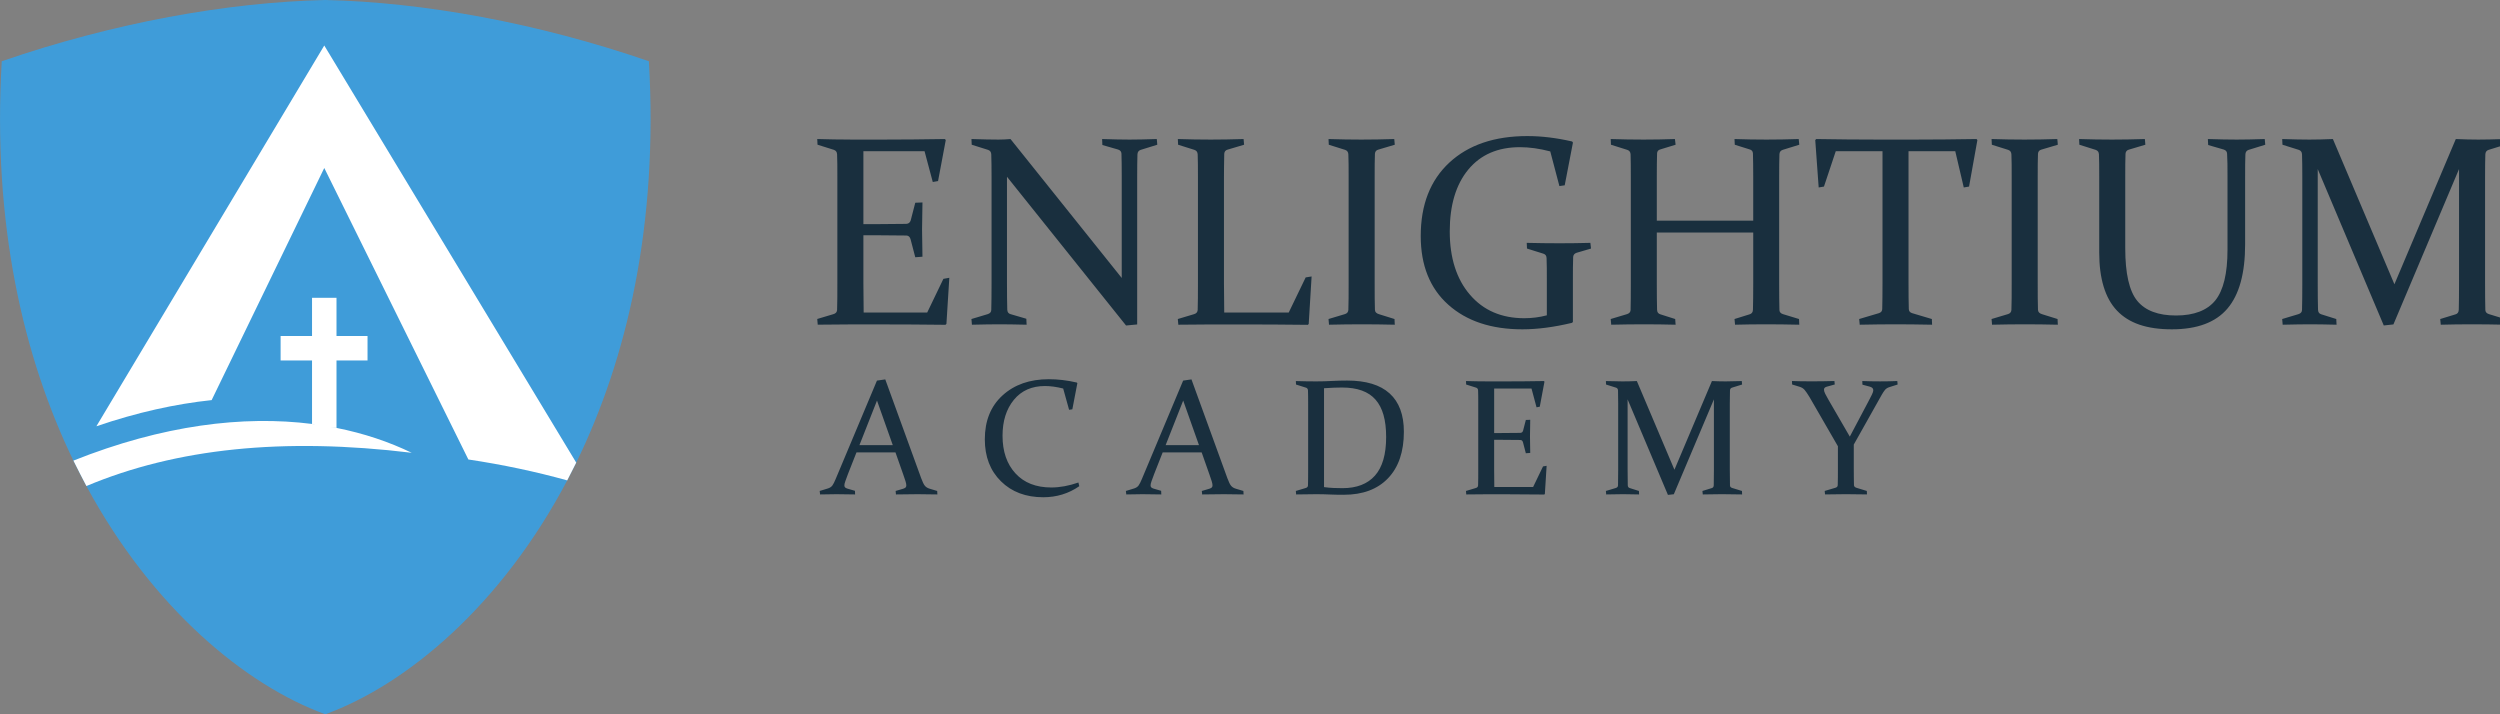
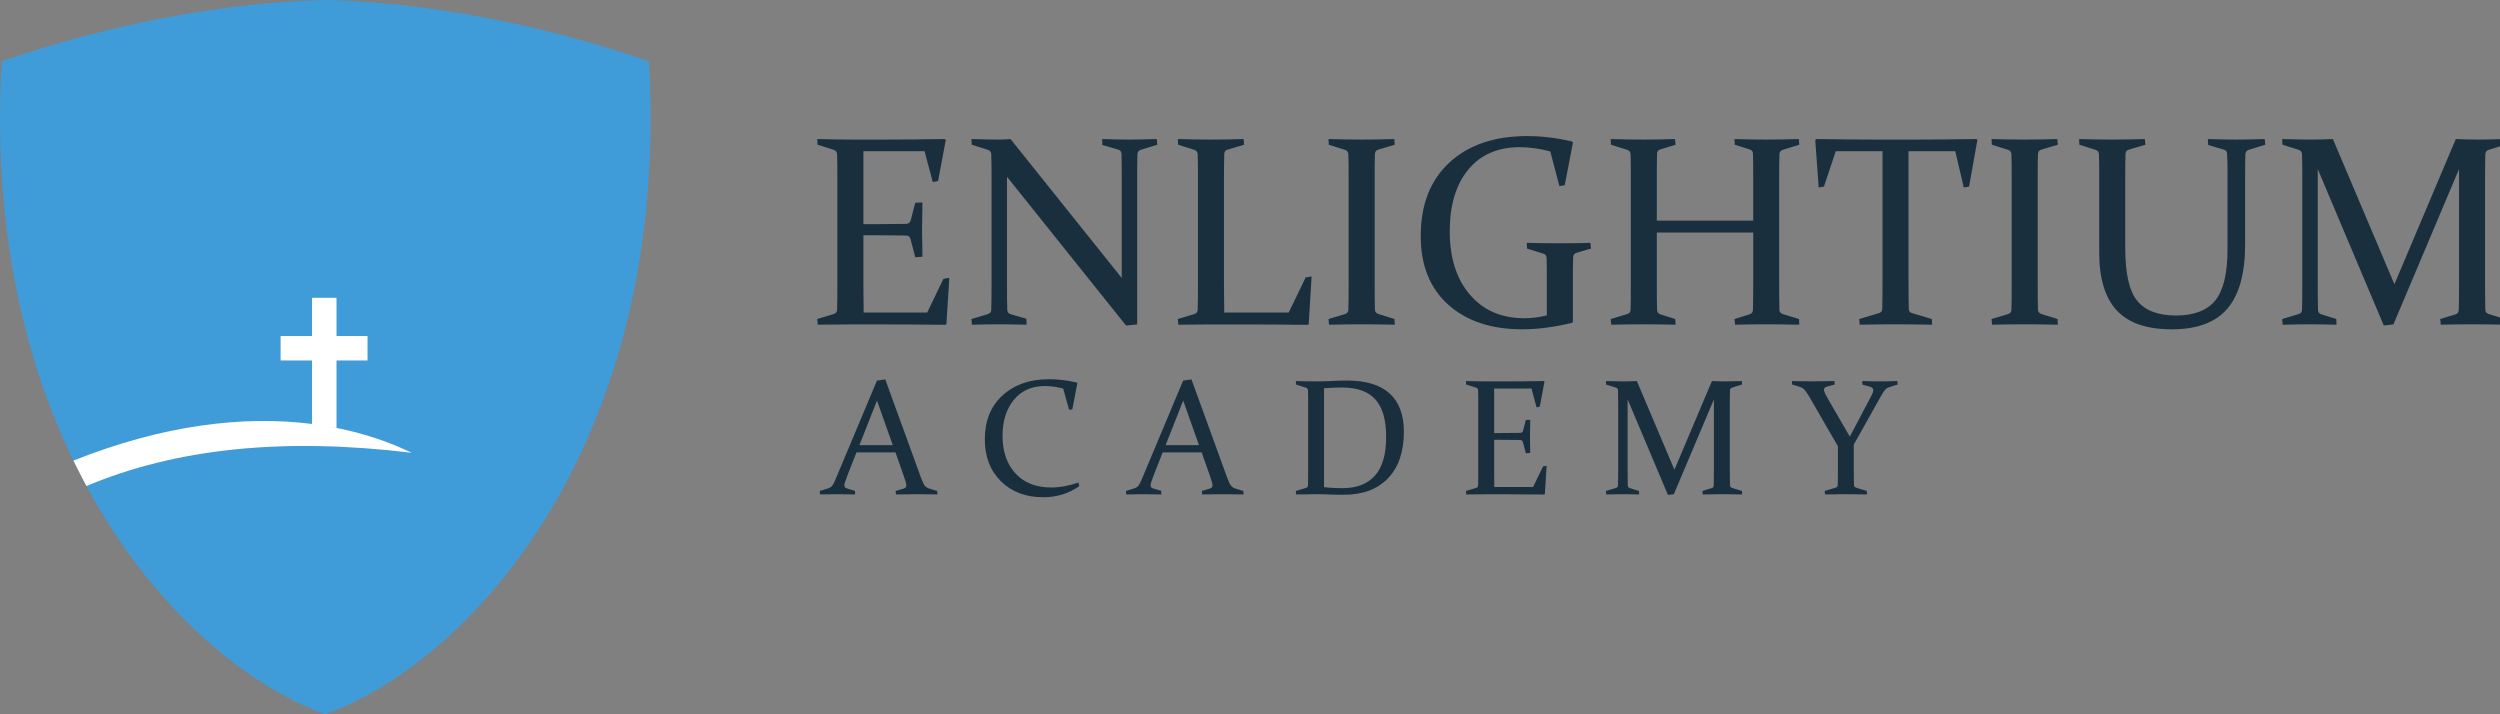
<svg xmlns="http://www.w3.org/2000/svg" width="140" height="40" viewBox="0 0 140 40" fill="none">
  <rect x="0" y="0" width="140" height="40" fill="#808080" stroke="none" />
  <g clip-path="url(#clip0_1415_7782)">
    <path fill-rule="evenodd" clip-rule="evenodd" d="M47.605 7.817H49.41C50.517 7.817 51.686 7.806 52.919 7.786L52.962 7.847L52.531 10.139L52.235 10.192L51.775 8.469H48.35V12.552H49.026C49.539 12.552 50.112 12.547 50.745 12.537C50.874 12.532 50.957 12.468 50.998 12.347L51.255 11.353L51.658 11.338C51.643 12.028 51.635 12.54 51.635 12.868C51.635 13.197 51.642 13.693 51.658 14.376L51.255 14.406L50.989 13.389C50.949 13.26 50.873 13.194 50.759 13.189C50.116 13.178 49.537 13.174 49.018 13.174H48.35V15.875C48.35 16.424 48.355 16.965 48.365 17.5H51.924L52.831 15.615L53.162 15.556L53 18.137L52.946 18.189C51.668 18.174 50.486 18.167 49.403 18.167H47.636C47.036 18.167 46.421 18.172 45.793 18.182L45.766 17.863L46.677 17.59C46.801 17.555 46.867 17.479 46.877 17.36C46.882 17.163 46.887 16.94 46.89 16.697C46.892 16.452 46.892 16.181 46.892 15.886V9.874C46.892 9.621 46.892 9.396 46.89 9.194C46.888 8.991 46.883 8.807 46.877 8.645C46.872 8.516 46.814 8.433 46.7 8.392L45.781 8.103L45.766 7.785C46.404 7.805 47.016 7.815 47.606 7.815L47.605 7.817ZM56.391 9.898V15.887C56.391 16.468 56.396 16.954 56.407 17.339C56.412 17.478 56.473 17.562 56.592 17.592L57.475 17.85L57.49 18.184C56.87 18.169 56.364 18.161 55.967 18.161C55.569 18.161 55.066 18.169 54.428 18.184L54.4 17.865L55.311 17.592C55.441 17.551 55.507 17.476 55.511 17.362C55.522 16.962 55.527 16.469 55.527 15.887V9.876C55.527 9.383 55.522 8.973 55.511 8.647C55.507 8.517 55.449 8.434 55.335 8.394L54.416 8.105L54.401 7.786C55.039 7.807 55.542 7.817 55.912 7.817C56.135 7.817 56.36 7.806 56.588 7.786L62.817 15.566V9.843C62.817 9.362 62.812 8.95 62.802 8.604C62.797 8.49 62.733 8.412 62.61 8.373L61.733 8.121L61.718 7.786C62.351 7.807 62.865 7.817 63.257 7.817C63.649 7.817 64.16 7.806 64.781 7.786L64.808 8.105L63.874 8.394C63.761 8.434 63.702 8.517 63.697 8.647C63.687 8.973 63.682 9.383 63.682 9.879V18.169L63.059 18.228L56.392 9.9L56.391 9.898ZM68.542 9.848V15.876C68.542 16.425 68.547 16.967 68.557 17.501H72.169L73.118 15.535L73.45 15.482L73.288 18.138L73.243 18.191C71.965 18.176 70.78 18.169 69.691 18.169H67.829C67.229 18.169 66.614 18.174 65.986 18.184L65.958 17.865L66.869 17.592C66.993 17.557 67.059 17.481 67.07 17.362C67.074 17.165 67.079 16.942 67.082 16.699C67.085 16.454 67.085 16.183 67.085 15.887V9.876C67.085 9.623 67.085 9.398 67.082 9.196C67.08 8.993 67.075 8.809 67.07 8.647C67.064 8.517 67.006 8.434 66.892 8.394L65.974 8.105L65.959 7.786C66.597 7.807 67.209 7.817 67.799 7.817C68.388 7.817 69.008 7.806 69.641 7.786L69.669 8.105L68.75 8.378C68.632 8.409 68.568 8.485 68.558 8.609C68.553 8.783 68.549 9.034 68.545 9.365C68.543 9.697 68.543 9.858 68.543 9.848H68.542ZM76.981 15.887C76.981 16.183 76.981 16.451 76.983 16.694C76.986 16.937 76.991 17.156 76.996 17.354C77.001 17.477 77.088 17.561 77.254 17.604L78.092 17.865L78.107 18.184C77.469 18.169 76.857 18.161 76.267 18.161C75.678 18.161 75.052 18.169 74.424 18.184L74.397 17.865L75.308 17.592C75.432 17.557 75.498 17.481 75.508 17.362C75.513 17.165 75.518 16.942 75.521 16.699C75.523 16.454 75.523 16.183 75.523 15.887V9.876C75.523 9.623 75.523 9.398 75.521 9.196C75.519 8.993 75.514 8.809 75.508 8.647C75.503 8.517 75.445 8.434 75.331 8.394L74.412 8.105L74.397 7.786C75.035 7.807 75.647 7.817 76.237 7.817C76.828 7.817 77.447 7.806 78.079 7.786L78.107 8.105L77.189 8.378C77.07 8.409 77.006 8.485 76.996 8.609C76.991 8.783 76.987 8.97 76.983 9.175C76.981 9.38 76.981 9.605 76.981 9.845V15.887ZM87.622 10.377L87.326 10.42L86.815 8.479C86.21 8.32 85.646 8.242 85.117 8.242C83.879 8.242 82.917 8.659 82.223 9.497C81.532 10.334 81.186 11.487 81.186 12.96C81.186 14.433 81.563 15.629 82.317 16.504C83.069 17.382 84.084 17.82 85.361 17.82C85.788 17.82 86.211 17.767 86.623 17.658V15.679C86.623 15.434 86.623 15.209 86.621 15.006C86.618 14.804 86.614 14.619 86.608 14.452C86.603 14.323 86.545 14.242 86.431 14.207L85.512 13.919L85.497 13.6C86.135 13.615 86.747 13.623 87.335 13.623C87.922 13.623 88.506 13.615 89.061 13.6L89.097 13.919L88.29 14.156C88.171 14.194 88.107 14.273 88.097 14.386C88.092 14.584 88.087 14.784 88.084 14.991C88.082 15.196 88.082 15.416 88.082 15.654V18.027L88.036 18.078C87.025 18.321 86.097 18.442 85.251 18.442C83.513 18.442 82.13 17.982 81.103 17.063C80.075 16.145 79.561 14.863 79.561 13.215C79.561 11.468 80.095 10.096 81.164 9.105C82.232 8.116 83.688 7.62 85.533 7.62C86.328 7.62 87.163 7.721 88.039 7.923L88.085 7.984L87.624 10.377L87.622 10.377ZM92.781 13.023V15.881C92.781 16.466 92.786 16.956 92.796 17.351C92.799 17.485 92.865 17.572 92.988 17.604L93.811 17.865L93.834 18.184C93.244 18.169 92.656 18.161 92.067 18.161C91.478 18.161 90.867 18.169 90.229 18.184L90.199 17.865L91.11 17.592C91.24 17.551 91.308 17.476 91.313 17.362C91.323 16.962 91.326 16.469 91.326 15.887V9.876C91.326 9.383 91.323 8.973 91.313 8.647C91.308 8.517 91.247 8.434 91.133 8.394L90.214 8.105L90.199 7.786C90.837 7.807 91.449 7.817 92.039 7.817C92.63 7.817 93.219 7.806 93.796 7.786L93.834 8.105L92.988 8.364C92.865 8.394 92.799 8.469 92.796 8.594C92.786 8.951 92.781 9.368 92.781 9.846V12.356H98.18V9.846C98.18 9.368 98.175 8.951 98.165 8.594C98.16 8.469 98.094 8.394 97.97 8.364L97.147 8.105L97.132 7.786C97.737 7.807 98.332 7.817 98.92 7.817C99.507 7.817 100.112 7.806 100.729 7.786L100.759 8.105L99.825 8.394C99.712 8.434 99.65 8.517 99.648 8.647C99.638 8.973 99.633 9.383 99.633 9.876V15.887C99.633 16.469 99.638 16.962 99.648 17.362C99.65 17.476 99.719 17.552 99.848 17.592L100.745 17.865L100.76 18.184C100.107 18.169 99.484 18.161 98.892 18.161C98.3 18.161 97.728 18.169 97.163 18.184L97.133 17.865L97.971 17.604C98.094 17.572 98.16 17.485 98.165 17.351C98.175 16.957 98.181 16.466 98.181 15.881V13.023H92.781H92.781ZM106.164 18.161C105.554 18.161 104.881 18.169 104.144 18.184L104.114 17.865L105.212 17.539C105.336 17.503 105.4 17.428 105.405 17.309C105.415 16.934 105.42 16.454 105.42 15.87V8.469H102.802L102.142 10.448L101.846 10.498L101.654 7.847L101.704 7.786C102.922 7.807 104.086 7.817 105.197 7.817H107.182C108.29 7.817 109.46 7.806 110.69 7.786L110.733 7.847L110.267 10.448L109.971 10.498L109.495 8.469H106.877V15.87C106.877 16.454 106.882 16.935 106.893 17.309C106.898 17.428 106.961 17.503 107.086 17.539L108.184 17.865L108.197 18.184C107.432 18.169 106.754 18.161 106.164 18.161H106.164ZM114.112 15.887C114.112 16.183 114.112 16.451 114.114 16.694C114.117 16.937 114.122 17.156 114.127 17.354C114.132 17.477 114.218 17.561 114.385 17.604L115.223 17.865L115.238 18.184C114.601 18.169 113.988 18.161 113.398 18.161C112.808 18.161 112.183 18.169 111.555 18.184L111.527 17.865L112.439 17.592C112.562 17.557 112.628 17.481 112.639 17.362C112.644 17.165 112.649 16.942 112.652 16.699C112.654 16.454 112.654 16.183 112.654 15.887V9.876C112.654 9.623 112.654 9.398 112.652 9.196C112.649 8.993 112.644 8.809 112.639 8.647C112.634 8.517 112.575 8.434 112.462 8.394L111.543 8.105L111.527 7.786C112.165 7.807 112.777 7.817 113.368 7.817C113.958 7.817 114.578 7.806 115.21 7.786L115.238 8.105L114.319 8.378C114.2 8.409 114.137 8.485 114.127 8.609C114.122 8.783 114.117 8.97 114.114 9.175C114.112 9.38 114.112 9.605 114.112 9.845V15.887ZM116.43 7.786C117.068 7.807 117.68 7.817 118.27 7.817C118.86 7.817 119.48 7.806 120.113 7.786L120.14 8.105L119.222 8.378C119.103 8.409 119.039 8.487 119.029 8.609C119.024 8.783 119.019 8.973 119.016 9.178C119.014 9.383 119.014 9.605 119.014 9.849V13.906C119.014 15.321 119.239 16.302 119.687 16.849C120.138 17.395 120.861 17.668 121.859 17.668C122.856 17.668 123.603 17.385 124.059 16.821C124.511 16.257 124.74 15.316 124.74 13.993V9.844C124.74 9.601 124.74 9.375 124.737 9.17C124.735 8.965 124.727 8.776 124.717 8.604C124.712 8.49 124.649 8.412 124.525 8.373L123.657 8.121L123.641 7.786C124.269 7.807 124.808 7.817 125.257 7.817C125.705 7.817 126.206 7.806 126.826 7.786L126.854 8.105L125.92 8.394C125.806 8.434 125.747 8.517 125.742 8.647C125.737 8.809 125.732 8.994 125.729 9.196C125.727 9.398 125.727 9.626 125.727 9.876V13.681C125.727 15.303 125.398 16.502 124.737 17.279C124.079 18.055 123.041 18.442 121.624 18.442C120.207 18.442 119.212 18.093 118.549 17.393C117.888 16.695 117.556 15.607 117.556 14.134V9.876C117.556 9.626 117.556 9.398 117.554 9.196C117.551 8.993 117.546 8.809 117.541 8.647C117.536 8.517 117.477 8.434 117.363 8.394L116.445 8.105L116.429 7.786H116.43ZM137.523 7.786C137.989 7.807 138.409 7.817 138.784 7.817C139.158 7.817 139.642 7.806 140.262 7.786L140.29 8.105L139.356 8.394C139.242 8.434 139.183 8.517 139.179 8.647C139.168 8.973 139.164 9.383 139.164 9.876V15.887C139.164 16.469 139.168 16.962 139.179 17.362C139.184 17.476 139.252 17.552 139.386 17.592L140.277 17.865L140.29 18.184C139.64 18.169 139.015 18.161 138.417 18.161C137.82 18.161 137.25 18.169 136.683 18.184L136.653 17.865L137.506 17.604C137.625 17.572 137.686 17.485 137.691 17.346C137.701 16.957 137.706 16.468 137.706 15.887V9.468L134.031 18.168L133.491 18.226L129.793 9.468V15.887C129.793 16.468 129.798 16.957 129.809 17.346C129.814 17.485 129.877 17.572 130.001 17.604L130.831 17.865L130.847 18.184C130.259 18.169 129.766 18.161 129.368 18.161C128.971 18.161 128.468 18.169 127.83 18.184L127.802 17.865L128.713 17.592C128.842 17.551 128.908 17.476 128.913 17.362C128.924 16.962 128.929 16.469 128.929 15.887V9.876C128.929 9.383 128.924 8.973 128.913 8.647C128.908 8.517 128.851 8.434 128.737 8.394L127.818 8.105L127.803 7.786C128.44 7.807 128.944 7.817 129.316 7.817C129.742 7.817 130.184 7.806 130.642 7.786L134.087 15.918L137.525 7.786H137.523Z" fill="#192F3E" />
    <path fill-rule="evenodd" clip-rule="evenodd" d="M49.575 21.246L51.586 26.779C51.662 26.987 51.73 27.127 51.792 27.202C51.853 27.276 51.941 27.332 52.058 27.367L52.483 27.494L52.493 27.689C52.097 27.68 51.73 27.675 51.392 27.675C51.054 27.675 50.641 27.679 50.174 27.689L50.155 27.494L50.585 27.367C50.645 27.346 50.688 27.323 50.715 27.297C50.74 27.272 50.754 27.232 50.754 27.178C50.754 27.118 50.736 27.038 50.706 26.94C50.673 26.841 50.63 26.711 50.573 26.547L50.146 25.334H47.963L47.487 26.543C47.424 26.713 47.375 26.847 47.339 26.946C47.302 27.046 47.285 27.125 47.285 27.182C47.285 27.233 47.299 27.272 47.327 27.297C47.356 27.323 47.399 27.345 47.456 27.363L47.877 27.485L47.886 27.689C47.458 27.68 47.107 27.675 46.836 27.675C46.566 27.675 46.26 27.679 45.926 27.689L45.902 27.494L46.36 27.354C46.474 27.318 46.559 27.263 46.614 27.187C46.668 27.111 46.728 26.994 46.794 26.833L49.109 21.314L49.576 21.246L49.575 21.246ZM48.13 24.926H49.995L49.112 22.432L48.129 24.926H48.13ZM60.05 22.922L59.869 22.948L59.538 21.757C59.164 21.663 58.824 21.617 58.519 21.617C57.781 21.617 57.199 21.875 56.776 22.391C56.354 22.907 56.142 23.578 56.142 24.401C56.142 25.283 56.383 25.986 56.867 26.511C57.349 27.037 58.019 27.299 58.874 27.299C59.353 27.299 59.859 27.206 60.391 27.021L60.44 27.227C59.846 27.639 59.172 27.846 58.421 27.846C57.446 27.846 56.656 27.548 56.054 26.953C55.451 26.358 55.15 25.575 55.15 24.603C55.15 23.566 55.48 22.746 56.143 22.142C56.806 21.537 57.669 21.236 58.733 21.236C59.243 21.236 59.766 21.298 60.3 21.422L60.332 21.459L60.051 22.922H60.05ZM66.722 21.246L68.733 26.779C68.809 26.987 68.877 27.127 68.939 27.202C69 27.276 69.088 27.332 69.205 27.367L69.63 27.494L69.64 27.689C69.244 27.68 68.877 27.675 68.539 27.675C68.2 27.675 67.787 27.679 67.321 27.689L67.302 27.494L67.732 27.367C67.792 27.346 67.835 27.323 67.862 27.297C67.887 27.272 67.901 27.232 67.901 27.178C67.901 27.118 67.883 27.038 67.853 26.94C67.82 26.841 67.777 26.711 67.72 26.547L67.293 25.334H65.11L64.634 26.543C64.571 26.713 64.522 26.847 64.486 26.946C64.449 27.046 64.432 27.125 64.432 27.182C64.432 27.233 64.446 27.272 64.474 27.297C64.503 27.323 64.546 27.345 64.603 27.363L65.024 27.485L65.033 27.689C64.605 27.68 64.254 27.675 63.983 27.675C63.713 27.675 63.407 27.679 63.073 27.689L63.049 27.494L63.507 27.354C63.621 27.318 63.706 27.263 63.761 27.187C63.815 27.111 63.875 26.994 63.942 26.833L66.256 21.314L66.723 21.246L66.722 21.246ZM65.276 24.926H67.142L66.259 22.432L65.276 24.926H65.276ZM73.708 27.675C73.343 27.675 72.968 27.679 72.584 27.689L72.567 27.494L73.124 27.327C73.203 27.303 73.243 27.257 73.247 27.187C73.25 27.067 73.253 26.93 73.254 26.782C73.256 26.632 73.256 26.467 73.256 26.286V22.615C73.256 22.461 73.256 22.323 73.254 22.199C73.253 22.076 73.25 21.963 73.247 21.864C73.243 21.785 73.208 21.734 73.138 21.71L72.577 21.534L72.568 21.339C72.958 21.351 73.336 21.358 73.704 21.358C74.006 21.358 74.296 21.35 74.578 21.334C74.857 21.319 75.145 21.311 75.442 21.311C76.496 21.311 77.291 21.551 77.821 22.034C78.351 22.515 78.617 23.23 78.617 24.178C78.617 25.295 78.321 26.164 77.732 26.78C77.142 27.398 76.315 27.707 75.251 27.707C74.957 27.707 74.697 27.702 74.467 27.692C74.238 27.681 73.985 27.675 73.708 27.675ZM74.145 27.278C74.323 27.303 74.498 27.318 74.668 27.326C74.838 27.334 75.01 27.337 75.181 27.337C75.977 27.337 76.583 27.102 76.999 26.633C77.415 26.164 77.624 25.444 77.624 24.476C77.624 23.507 77.427 22.836 77.032 22.382C76.636 21.928 76.01 21.701 75.155 21.701C75.019 21.701 74.87 21.704 74.704 21.71C74.54 21.716 74.354 21.727 74.145 21.741V27.279V27.278ZM83.218 21.358H84.321C84.996 21.358 85.71 21.351 86.463 21.339L86.49 21.376L86.227 22.776L86.046 22.809L85.764 21.756H83.673V24.25H84.085C84.399 24.25 84.749 24.247 85.135 24.241C85.214 24.238 85.265 24.199 85.29 24.125L85.447 23.518L85.693 23.508C85.684 23.93 85.679 24.242 85.679 24.443C85.679 24.644 85.683 24.947 85.693 25.364L85.447 25.382L85.285 24.761C85.26 24.683 85.214 24.642 85.144 24.639C84.752 24.633 84.397 24.63 84.08 24.63H83.672V26.279C83.672 26.615 83.675 26.945 83.681 27.271H85.855L86.409 26.12L86.611 26.085L86.512 27.661L86.479 27.694C85.699 27.684 84.977 27.679 84.315 27.679H83.236C82.87 27.679 82.494 27.683 82.111 27.689L82.094 27.494L82.651 27.327C82.726 27.305 82.767 27.259 82.773 27.186C82.776 27.066 82.779 26.93 82.781 26.782C82.782 26.631 82.782 26.466 82.782 26.286V22.615C82.782 22.46 82.782 22.323 82.781 22.199C82.779 22.075 82.776 21.962 82.773 21.863C82.77 21.785 82.734 21.734 82.665 21.709L82.104 21.533L82.095 21.338C82.484 21.351 82.858 21.357 83.218 21.357V21.358ZM95.868 21.339C96.152 21.351 96.409 21.358 96.637 21.358C96.866 21.358 97.161 21.351 97.54 21.339L97.557 21.534L96.987 21.71C96.917 21.734 96.882 21.785 96.879 21.864C96.872 22.063 96.869 22.314 96.869 22.615V26.286C96.869 26.641 96.872 26.942 96.879 27.186C96.882 27.256 96.923 27.302 97.005 27.327L97.55 27.494L97.558 27.689C97.16 27.679 96.778 27.674 96.414 27.674C96.049 27.674 95.701 27.679 95.355 27.689L95.336 27.494L95.857 27.334C95.93 27.314 95.967 27.262 95.97 27.177C95.976 26.939 95.979 26.641 95.979 26.285V22.365L93.734 27.678L93.404 27.714L91.146 22.365V26.285C91.146 26.641 91.149 26.939 91.155 27.177C91.158 27.262 91.197 27.314 91.273 27.334L91.78 27.494L91.789 27.689C91.43 27.679 91.129 27.674 90.887 27.674C90.644 27.674 90.336 27.679 89.947 27.689L89.93 27.494L90.487 27.327C90.565 27.302 90.605 27.256 90.609 27.186C90.615 26.942 90.618 26.641 90.618 26.286V22.615C90.618 22.313 90.615 22.063 90.609 21.864C90.605 21.785 90.57 21.734 90.501 21.71L89.939 21.534L89.93 21.339C90.32 21.351 90.627 21.358 90.854 21.358C91.114 21.358 91.384 21.351 91.664 21.339L93.768 26.305L95.868 21.339H95.868ZM103.588 24.452L104.636 22.471C104.711 22.327 104.775 22.203 104.826 22.1C104.878 21.997 104.903 21.913 104.903 21.847C104.903 21.753 104.837 21.687 104.704 21.651L104.297 21.542L104.288 21.338C104.615 21.351 104.946 21.357 105.289 21.357C105.631 21.357 105.938 21.351 106.249 21.338L106.267 21.533L105.81 21.678C105.701 21.711 105.618 21.763 105.558 21.836C105.499 21.908 105.44 21.998 105.38 22.103L103.812 24.895V26.271C103.812 26.452 103.814 26.617 103.815 26.764C103.817 26.913 103.818 27.047 103.822 27.167C103.825 27.243 103.877 27.294 103.979 27.322L104.542 27.493L104.551 27.688C104.128 27.679 103.737 27.674 103.378 27.674C103.019 27.674 102.618 27.678 102.202 27.688L102.183 27.493L102.791 27.312C102.867 27.291 102.907 27.244 102.913 27.172C102.916 27.051 102.919 26.916 102.921 26.767C102.923 26.617 102.923 26.452 102.923 26.271V24.99L101.328 22.228C101.216 22.044 101.124 21.911 101.053 21.83C100.984 21.749 100.889 21.692 100.771 21.658L100.359 21.531L100.35 21.337C100.625 21.349 100.997 21.355 101.464 21.355C101.871 21.355 102.293 21.349 102.727 21.337L102.746 21.531L102.319 21.649C102.256 21.664 102.211 21.686 102.183 21.715C102.157 21.743 102.143 21.779 102.143 21.82C102.143 21.884 102.166 21.962 102.213 22.054C102.261 22.146 102.318 22.253 102.387 22.374L103.589 24.45L103.588 24.452Z" fill="#192F3E" />
    <path fill-rule="evenodd" clip-rule="evenodd" d="M18.217 40C13.751 38.369 8.54 34.076 4.838 27.218C4.608 26.788 4.365 26.303 4.11 25.794C1.298 19.986 -0.435 12.515 0.098 3.429C6.374 1.27 12.727 0.127 18.217 0C23.708 0.127 30.061 1.27 36.337 3.429C36.873 12.573 35.115 20.082 32.27 25.907C32.27 25.907 32.147 26.151 31.765 26.901C28.054 33.943 22.752 38.344 18.218 40H18.217Z" fill="#3F9CD9" />
    <path fill-rule="evenodd" clip-rule="evenodd" d="M17.474 23.741V20.185H15.714V18.815H17.474V16.675H18.844V18.815H20.582V20.185H18.844V23.963C18.374 23.941 18.148 24.017 17.474 23.741Z" fill="white" />
-     <path fill-rule="evenodd" clip-rule="evenodd" d="M32.269 25.907C32.269 25.907 32.146 26.151 31.764 26.902C30.019 26.416 28.166 26.022 26.228 25.731L18.159 9.407L11.852 22.406C9.819 22.621 7.676 23.093 5.397 23.871L18.159 2.548L32.269 25.907Z" fill="white" />
    <path fill-rule="evenodd" clip-rule="evenodd" d="M23.056 25.356C15.875 24.485 9.868 25.106 4.839 27.218C4.609 26.788 4.366 26.303 4.111 25.794C9.115 23.799 13.636 23.255 17.475 23.741L18.845 23.963C20.377 24.268 21.785 24.742 23.056 25.356Z" fill="white" />
  </g>
  <defs>
    <clipPath id="clip0_1415_7782">
      <rect width="140" height="40" fill="white" />
    </clipPath>
  </defs>
</svg>